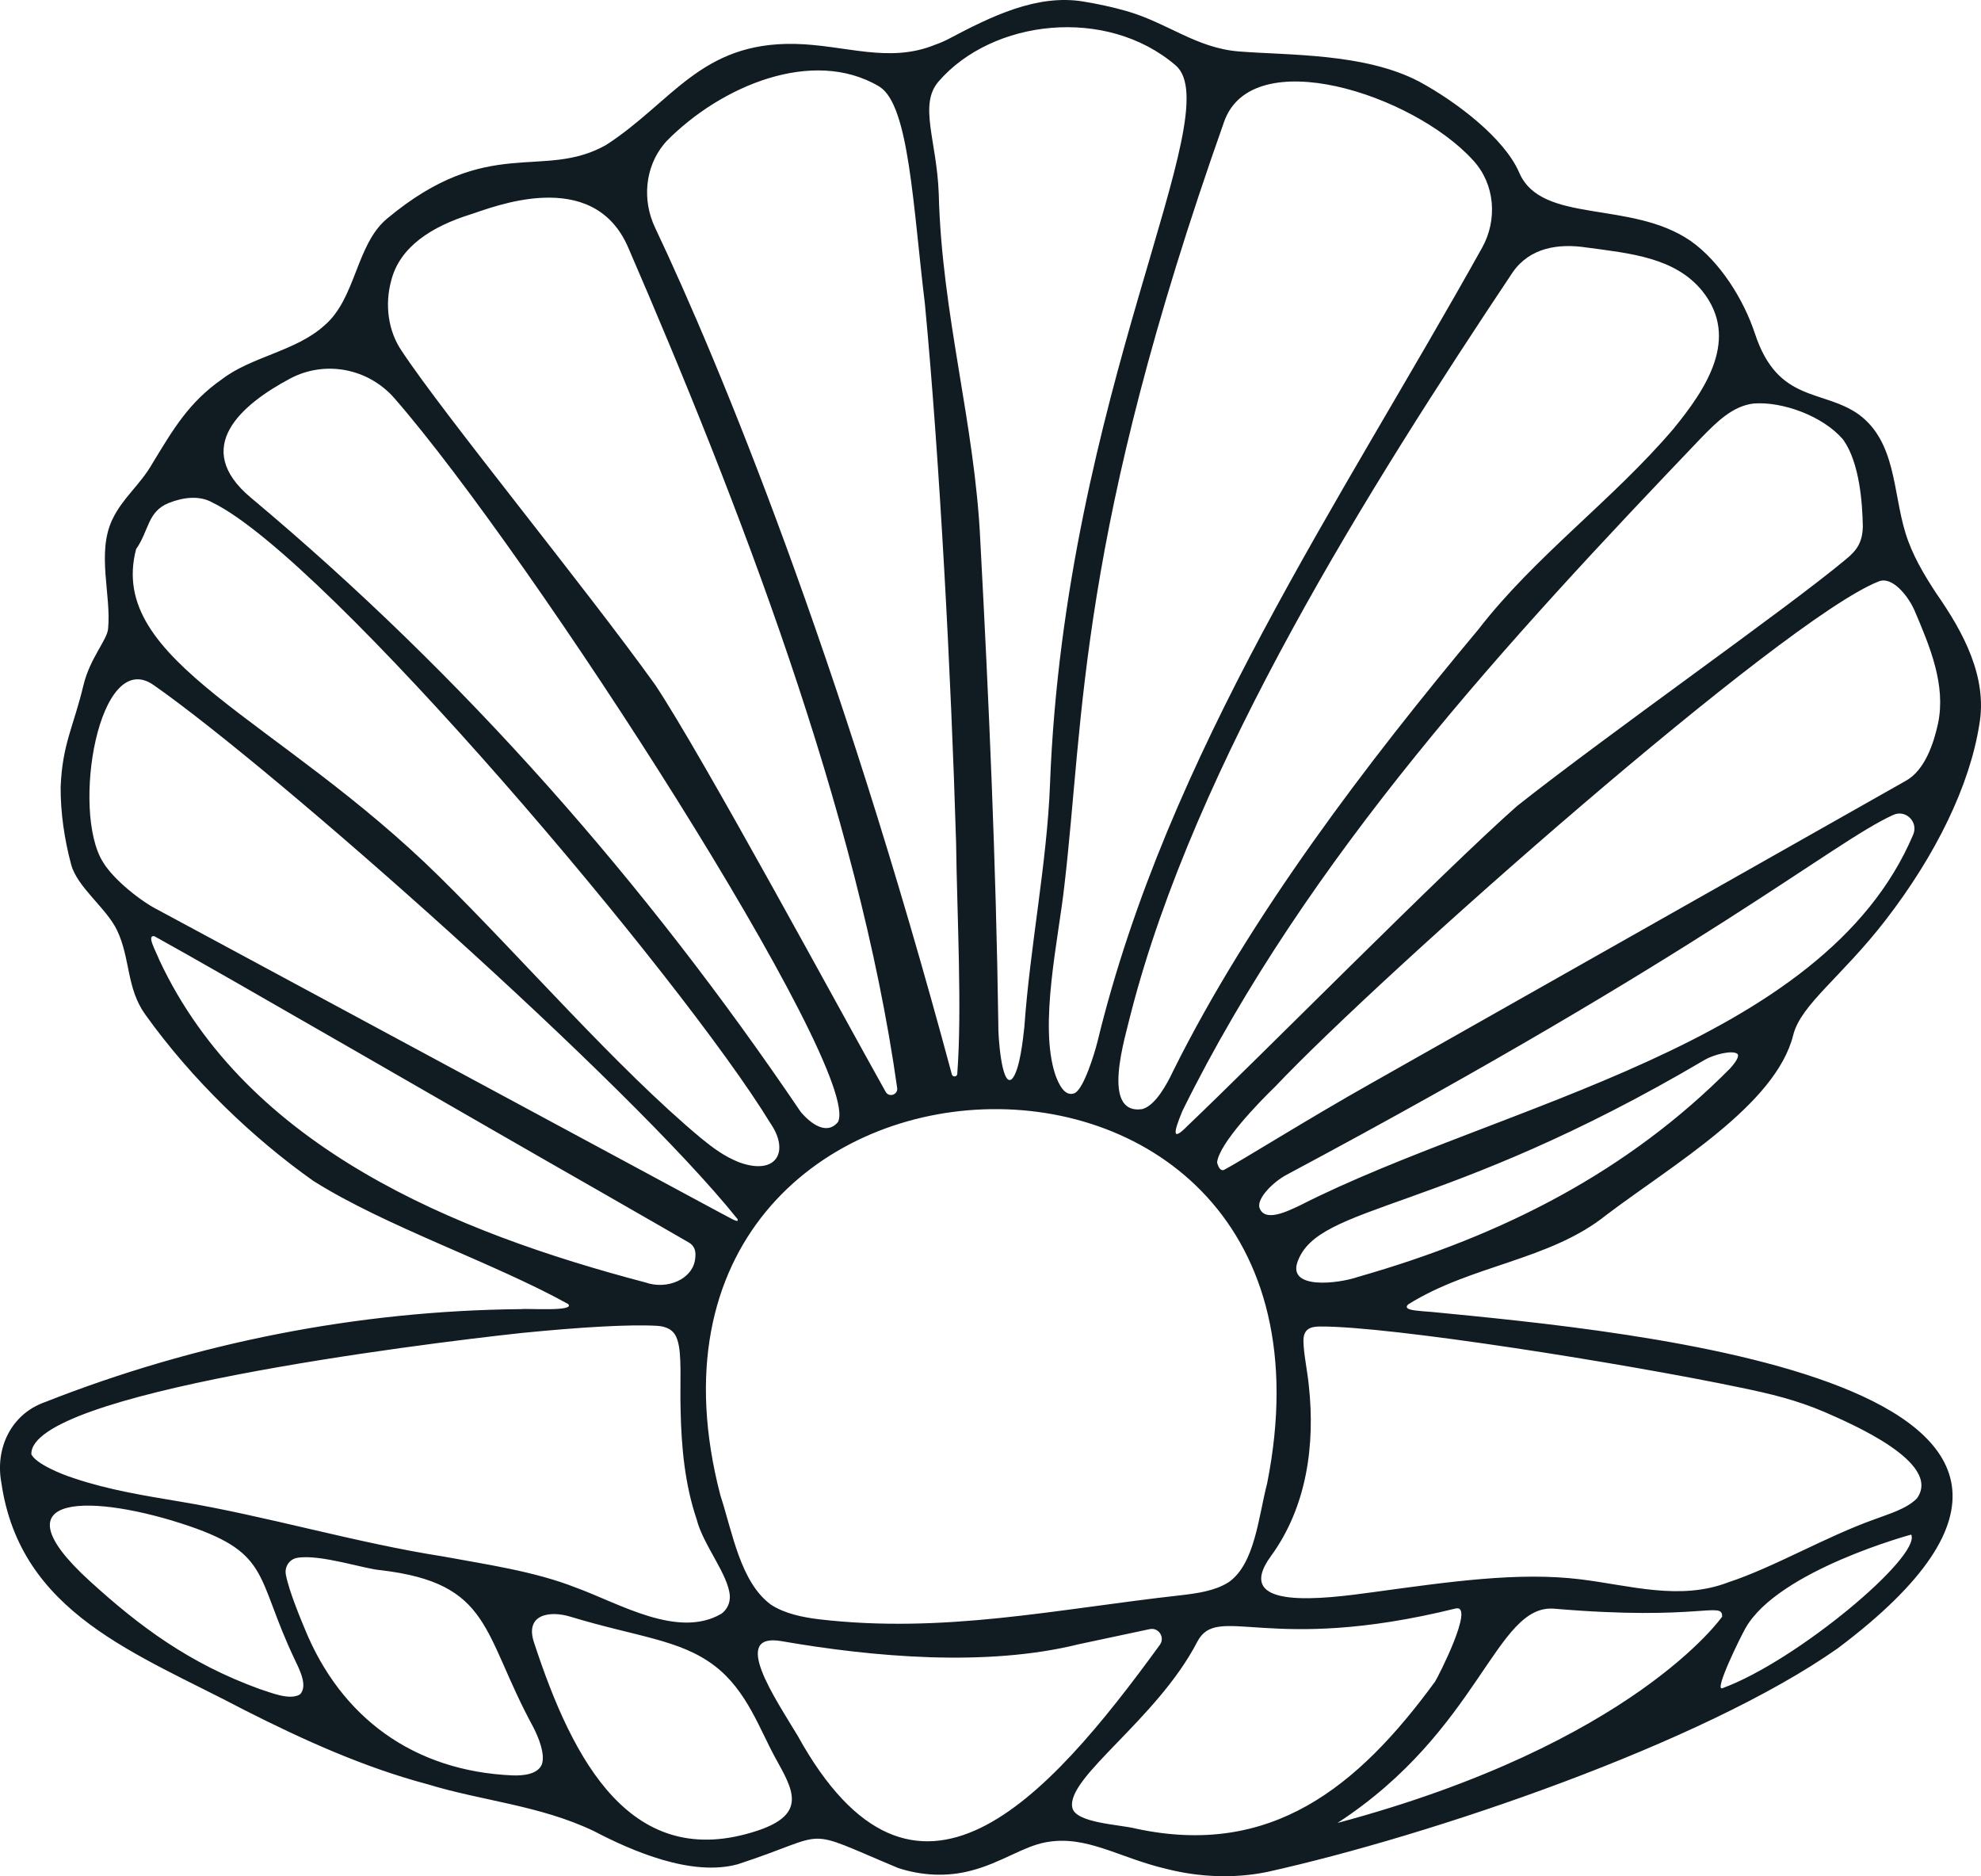
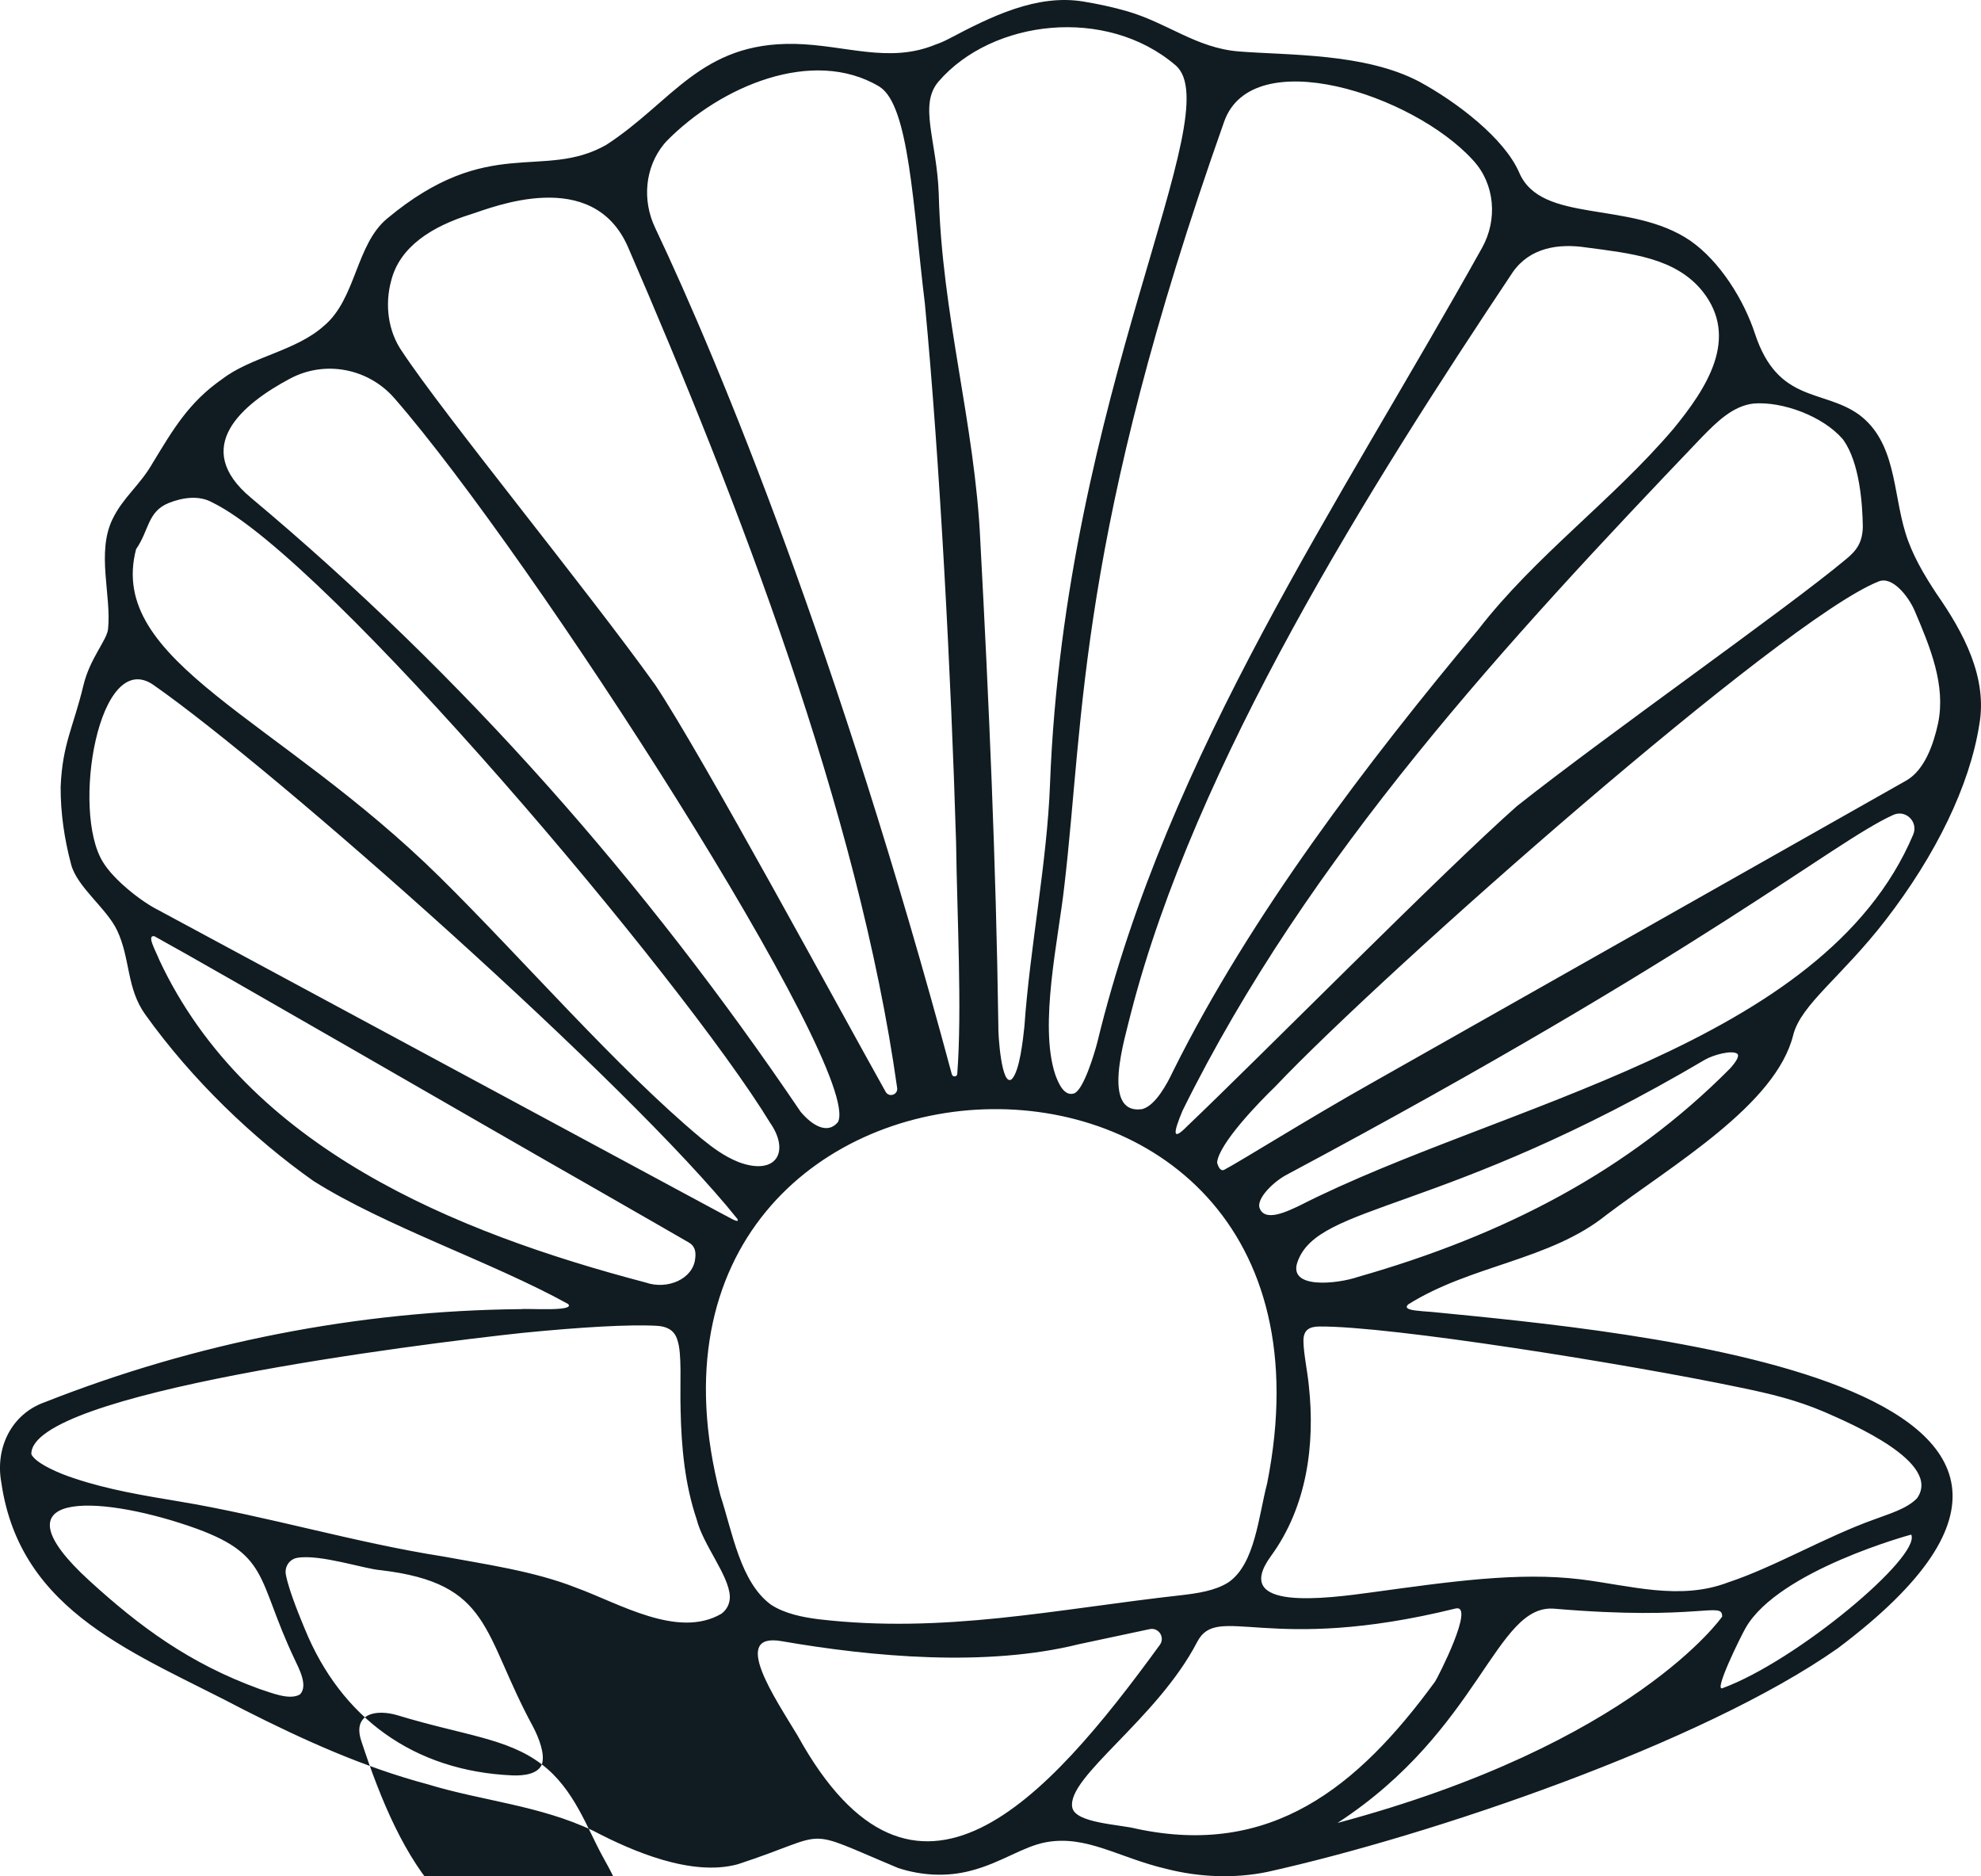
<svg xmlns="http://www.w3.org/2000/svg" id="Layer_2" viewBox="0 0 413.164 391.228">
  <g id="Components">
-     <path id="_9f3df9e7-c5ef-4124-b27a-991edf3234d8_25" d="M295.956,16.995c7.848,4.245,17.819,11.847,20.904,19.017,4.64,10.783,23.172,5.659,35.662,14.168,6.218,4.334,11.178,12.345,13.487,19.367,4.783,14.546,14.141,11.54,21.65,16.866,7.788,5.728,7.125,16.158,9.729,24.638,1.398,4.618,3.873,8.763,6.519,12.781,5.579,7.992,10.662,17.408,8.9,27.288-2.005,12.682-9.023,27.114-19.515,40.704-9.186,11.899-17.691,17.605-19.293,24.009-3.65,14.589-25.084,27.003-39.022,37.547-11.771,9.454-28.205,10.392-41.294,18.624-.713.721-.052,1.052,1.554,1.263.893.119,2.065.204,3.388.299,40.231,3.969,158.993,14.337,84.665,70.138-28.231,19.862-85.15,39.141-119.026,46.64-6.766,1.39-14.125,1.114-20.974-.64-9.953-2.315-16.705-7.147-25.214-5.546-4.716.88-9.332,4.305-15.547,5.906-4.974,1.337-10.335,1.057-15.214-.551-20.788-8.681-13.349-7.347-33.443-.779-9.641,2.63-22.012-2.729-30.029-6.926-11.252-5.368-23.318-6.277-34.641-9.748-13.272-3.529-25.84-9.207-38.197-15.467-22.446-11.842-46.761-20.061-50.725-47.437-1.327-7.202,2.069-14.31,9.091-16.782,31.425-12.397,65.296-19.08,99.28-19.392,1.19-.195,11.49.581,9.832-1.075-15.786-8.73-37.977-16.109-53.136-25.665-12.505-8.847-25.233-20.983-35.047-34.691-3.959-5.529-3.07-11.616-5.874-17.544-2.179-4.606-8.321-8.997-9.582-13.722-1.434-5.372-2.213-10.788-2.195-16.169.371-9.037,2.646-12.424,4.757-21.229,1.348-5.626,4.944-9.441,5.138-11.761.701-7.017-2.453-15.878.914-22.854,2.227-4.613,5.789-7.115,8.452-11.835,4.179-6.858,7.456-12.531,14.383-17.358,6.082-4.689,15.37-5.84,21.256-11.118,6.726-5.604,6.642-16.917,13.169-22.363,21.223-17.706,32.495-7.902,45.721-15.385,13.797-8.945,19.697-21.41,39.289-21.059,10.606.223,19.649,4.153,29.367.151,1.022-.345,1.986-.783,2.915-1.273,8.687-4.585,18.213-9.302,27.908-7.717,3.097.506,6.176,1.178,8.978,1.978,8.634,2.463,14.527,7.712,23.477,8.435,10.213.825,26.196.302,37.581,6.269ZM211.035,225.01c1.661-1.705,2.338-8.424,2.614-10.929,1.15-16.449,4.73-34.293,5.341-50.484,3.071-81.4,37.564-140.228,26.2-149.972-14.437-12.379-38.257-9.58-49.441,3.371-4.199,4.862-.357,12.314.04,23.414.621,25.208,7.553,47.999,8.668,72.401,1.793,33.386,3.284,67.35,3.757,100.804-.069,2.46.692,12.842,2.714,11.472l.107-.076ZM183.308,18c-13.758-8.14-32.93-.124-44.291,11.433-.171.177-.35.381-.534.606-3.996,4.886-4.567,11.719-1.863,17.422,13.649,28.792,38.325,88.781,61.898,176.553.168.624,1.083.573,1.131-.071,1.023-13.501-.036-32.806-.245-48.312-1.021-34.282-3.37-79.321-6.51-112.343-2.473-20.299-3.283-41.28-9.416-45.175l-.171-.113ZM224.203,227.903c1.838-1.007,3.98-7.9,4.68-10.643,14.625-60.261,50.472-112.239,80.225-165.593,3.256-5.839,2.701-13.245-1.812-18.177-.036-.039-.071-.078-.107-.116-12.537-13.762-46.025-24.535-51.873-8.015-30.583,86.396-29.175,123.962-33.322,159.269-1.21,11.16-5.357,29.047-1.899,39.462.645,1.776,1.868,4.656,3.971,3.885l.137-.073ZM98.172,44.691c-8.104,2.523-14.827,6.765-16.59,13.86-1.35,4.965-.657,10.49,2.229,14.668,8.695,13.182,38.223,49.208,52.831,69.572,9.816,14.716,38.786,68.324,48.077,84.884.693,1.235,2.594.593,2.397-.809-8.093-57.597-33.244-122.471-56.111-175.288-7.37-17.022-28.418-8.279-32.833-6.886ZM238.456,231.194c2.507-.817,4.836-4.904,6.202-7.832,16.114-32.393,40.337-64.174,63.7-92.14,11.879-15.351,27.935-26.885,40.618-41.755,6.953-8.478,13.896-18.984,6.069-28.776-5.662-6.993-15.009-7.859-24.253-9.096-5.751-.858-11.671.028-15.26,5.122-29.865,44.759-66.246,102.384-79.671,154.57-1.181,5.014-6.38,21.267,2.392,19.982l.203-.074ZM52.349,103.801c44.396,37.161,82.237,80.171,114.628,128.021,2.28,2.721,5.563,4.881,7.795,2.147,5.352-10.555-63.868-118.096-92.51-150.926-5.451-6.248-14.468-7.989-21.785-4.088-9.989,5.324-20.742,14.33-8.128,24.845ZM384.332,91.571c-4.196-4.841-12.555-7.86-18.486-7.439-4.451.457-7.853,3.922-10.962,7.092-40.557,42.442-82.075,87.366-108.263,140.395-1.946,4.687-2.185,6.451,1.033,3.166,15.406-14.671,53.306-53.055,68.71-66.683,18.993-15.033,56.477-41.3,68.627-51.481,2.288-1.847,3.475-3.587,3.525-6.858-.077-4.833-.68-13.191-3.999-17.946l-.185-.245ZM28.385,114.504c-6.165,23.551,29.594,35.075,63.394,68.439,17.25,17.027,36.776,39.658,54.422,54.386,2.461,2.006,4.841,3.79,7.87,5.001,7.869,2.918,10.723-2.216,6.557-8.186-18.215-29.885-92.488-117.809-116.302-129.347-2.759-1.558-6.135-1.102-9.15.09-4.445,1.812-4.08,5.756-6.791,9.617h0ZM255.272,243.954c3.489-1.826,17.651-10.719,30.644-18.026,37.276-21.09,100.264-56.702,111.682-63.179,3.796-2.178,5.665-7.541,6.609-11.902,1.656-7.98-1.622-15.864-4.939-23.627-1.306-2.949-4.668-7.202-7.499-5.955-19.787,7.809-103.193,81.433-125.812,105.317-3.414,3.285-11.716,11.873-12.115,15.808,0,0,.404,1.952,1.43,1.564ZM153.807,254.187c-22.669-28.331-96.411-93.616-121.764-111.339-11.451-8.005-17.243,26.271-10.561,36.922,2.243,3.714,8.012,8.251,11.546,10.003,9.971,5.38,63.979,34.455,96.465,51.952,11.381,6.116,20.134,10.869,23.301,12.527.323.157.576.263.755.307.299.075.39-.024.282-.312l-.024-.06ZM268.289,244.992c-2.625,1.401-6.093,4.738-5.632,6.777,1.044,3.25,5.931.77,8.429-.398,41.651-21.197,109.274-33.191,127.939-77.344,1.115-2.638-1.552-5.283-4.16-4.101-12.728,5.771-38.656,28.134-126.576,75.066ZM145.019,262.202c.15-1.467-.238-2.51-1.451-3.173-3.056-1.778-10.128-5.816-19.313-11.095-23.214-13.212-78.811-45.452-92.046-52.708-1.697-.334.214,2.936,1.02,4.953,18.312,39.139,61.702,56.801,101.411,67.244,4.525,1.592,9.948-.706,10.356-5.038l.022-.184ZM362.376,219.761c-1.093-.885-5.081.205-6.803,1.221-54.926,32.398-80.641,29.887-84.965,42.164-2.025,5.748,8.365,4.585,12.657,3.102,30.437-8.681,56.349-22.063,77.566-43.452,1.26-1.408,1.871-2.452,1.601-2.952l-.055-.084ZM256.364,329.842c5.382-3.886,6.104-13.551,7.917-20.539,21.493-108.04-140.958-100.757-114.033,2.509,2.522,7.718,4.165,18.119,10.541,22.791,2.838,1.861,6.586,2.632,10.028,3.051,13.024,1.521,25.324.999,37.564-.252,12.475-1.279,24.922-3.32,38.038-4.776,3.291-.384,6.986-.914,9.713-2.634l.232-.15ZM141.182,279.142c-.663-1.926-2.322-2.583-4.196-2.684-5.757-.321-15.898.276-28.054,1.481-22.05,2.372-102.849,12.505-102.392,25.314.931,1.923,5.965,4.059,8.909,4.996,7.123,2.401,14.661,3.623,21.961,4.841,18.069,2.994,36.707,8.606,54.941,11.454,8.477,1.575,19.09,3.069,27.749,6.503,9.019,3.267,21.28,10.75,30.364,5.449,1.186-.881,1.809-2.214,1.752-3.675-.231-4.396-5.582-10.666-6.932-16.047-2.456-7.284-3.173-15.026-3.334-22.68-.172-5.663.341-11.841-.697-14.758l-.07-.193ZM399.867,312.354c5.103-7.412-13.706-15.453-19.34-17.926-5.935-2.523-11.198-3.782-17.641-5.11-23.489-4.916-73.128-12.856-87.697-12.714-1.99.013-3.365.621-3.339,3.01.028,2.655.841,6.336,1.118,9.274,1.359,12.319-.405,25.322-7.886,35.57-8.444,11.567,11.422,8.888,21.188,7.556,15.891-2.167,30.334-4.291,43.377-2.69,10.316,1.266,20.703,4.506,30.816.619,9.471-3.112,20.375-9.539,30.486-13.13,2.962-1.123,6.605-2.138,8.762-4.285l.157-.173ZM62.641,353.24c1.59-1.794-.234-5.224-1.231-7.326-8.062-16.984-4.931-21.89-21.951-27.698-19.599-6.689-41.333-7.299-20.735,11.468,10.33,9.412,20.702,17.166,35.387,22.497,2.453.779,6.194,2.39,8.374,1.183l.156-.124ZM364.089,339.425c-1.073,1.869-6.687,13.267-4.87,12.604,15.459-5.638,41.516-27.491,39.391-32.037,0,0-27.645,7.457-34.521,19.433ZM113.012,367.914c.731-2.156-.659-5.58-1.821-7.829-10.671-19.625-8.557-29.935-31.813-32.675-3.32-.237-12.618-3.382-17.38-2.573-1.624.276-2.695,1.849-2.377,3.516.683,3.591,3.312,9.746,3.946,11.299,7.544,18.503,22.72,29.675,43.355,30.556,2.242.073,5.204-.214,6.09-2.293h0ZM149.023,347.343c-7.249-5.514-16.169-6.012-30.055-10.229-4.448-1.351-9.487-.423-7.616,5.303,8.141,24.916,20.369,48.048,46.663,39.3,10.509-3.496,7.284-8.655,3.725-15.11-3.311-6.006-5.98-14.14-12.717-19.264ZM359.176,337.104c.096-3.34-4.473.946-34.982-1.657-12.303-1.05-15.421,25.256-45.24,44.674h0c61.846-16.528,80.222-43.017,80.222-43.017ZM225.037,342.845c-19.264,4.797-43.034,2.664-62.036-.632-10.782-1.87-1.264,12.015,3.367,19.727,24.395,44.14,51.908,13.522,75.534-18.954,1.128-1.55-.24-3.677-2.116-3.28-5.401,1.142-13.207,2.796-14.75,3.14ZM249.679,342.394c-8.359,16.128-27.346,28.22-26.036,34.53.675,3.254,9.944,3.506,13.328,4.395,28.058,6.009,46.19-8.568,62.328-30.669.516-.725,8.475-16.278,4.274-15.243-39.344,9.699-49.614-1.272-53.894,6.987Z" style="fill:#101c21;" />
+     <path id="_9f3df9e7-c5ef-4124-b27a-991edf3234d8_25" d="M295.956,16.995c7.848,4.245,17.819,11.847,20.904,19.017,4.64,10.783,23.172,5.659,35.662,14.168,6.218,4.334,11.178,12.345,13.487,19.367,4.783,14.546,14.141,11.54,21.65,16.866,7.788,5.728,7.125,16.158,9.729,24.638,1.398,4.618,3.873,8.763,6.519,12.781,5.579,7.992,10.662,17.408,8.9,27.288-2.005,12.682-9.023,27.114-19.515,40.704-9.186,11.899-17.691,17.605-19.293,24.009-3.65,14.589-25.084,27.003-39.022,37.547-11.771,9.454-28.205,10.392-41.294,18.624-.713.721-.052,1.052,1.554,1.263.893.119,2.065.204,3.388.299,40.231,3.969,158.993,14.337,84.665,70.138-28.231,19.862-85.15,39.141-119.026,46.64-6.766,1.39-14.125,1.114-20.974-.64-9.953-2.315-16.705-7.147-25.214-5.546-4.716.88-9.332,4.305-15.547,5.906-4.974,1.337-10.335,1.057-15.214-.551-20.788-8.681-13.349-7.347-33.443-.779-9.641,2.63-22.012-2.729-30.029-6.926-11.252-5.368-23.318-6.277-34.641-9.748-13.272-3.529-25.84-9.207-38.197-15.467-22.446-11.842-46.761-20.061-50.725-47.437-1.327-7.202,2.069-14.31,9.091-16.782,31.425-12.397,65.296-19.08,99.28-19.392,1.19-.195,11.49.581,9.832-1.075-15.786-8.73-37.977-16.109-53.136-25.665-12.505-8.847-25.233-20.983-35.047-34.691-3.959-5.529-3.07-11.616-5.874-17.544-2.179-4.606-8.321-8.997-9.582-13.722-1.434-5.372-2.213-10.788-2.195-16.169.371-9.037,2.646-12.424,4.757-21.229,1.348-5.626,4.944-9.441,5.138-11.761.701-7.017-2.453-15.878.914-22.854,2.227-4.613,5.789-7.115,8.452-11.835,4.179-6.858,7.456-12.531,14.383-17.358,6.082-4.689,15.37-5.84,21.256-11.118,6.726-5.604,6.642-16.917,13.169-22.363,21.223-17.706,32.495-7.902,45.721-15.385,13.797-8.945,19.697-21.41,39.289-21.059,10.606.223,19.649,4.153,29.367.151,1.022-.345,1.986-.783,2.915-1.273,8.687-4.585,18.213-9.302,27.908-7.717,3.097.506,6.176,1.178,8.978,1.978,8.634,2.463,14.527,7.712,23.477,8.435,10.213.825,26.196.302,37.581,6.269ZM211.035,225.01c1.661-1.705,2.338-8.424,2.614-10.929,1.15-16.449,4.73-34.293,5.341-50.484,3.071-81.4,37.564-140.228,26.2-149.972-14.437-12.379-38.257-9.58-49.441,3.371-4.199,4.862-.357,12.314.04,23.414.621,25.208,7.553,47.999,8.668,72.401,1.793,33.386,3.284,67.35,3.757,100.804-.069,2.46.692,12.842,2.714,11.472l.107-.076ZM183.308,18c-13.758-8.14-32.93-.124-44.291,11.433-.171.177-.35.381-.534.606-3.996,4.886-4.567,11.719-1.863,17.422,13.649,28.792,38.325,88.781,61.898,176.553.168.624,1.083.573,1.131-.071,1.023-13.501-.036-32.806-.245-48.312-1.021-34.282-3.37-79.321-6.51-112.343-2.473-20.299-3.283-41.28-9.416-45.175l-.171-.113ZM224.203,227.903c1.838-1.007,3.98-7.9,4.68-10.643,14.625-60.261,50.472-112.239,80.225-165.593,3.256-5.839,2.701-13.245-1.812-18.177-.036-.039-.071-.078-.107-.116-12.537-13.762-46.025-24.535-51.873-8.015-30.583,86.396-29.175,123.962-33.322,159.269-1.21,11.16-5.357,29.047-1.899,39.462.645,1.776,1.868,4.656,3.971,3.885l.137-.073ZM98.172,44.691c-8.104,2.523-14.827,6.765-16.59,13.86-1.35,4.965-.657,10.49,2.229,14.668,8.695,13.182,38.223,49.208,52.831,69.572,9.816,14.716,38.786,68.324,48.077,84.884.693,1.235,2.594.593,2.397-.809-8.093-57.597-33.244-122.471-56.111-175.288-7.37-17.022-28.418-8.279-32.833-6.886ZM238.456,231.194c2.507-.817,4.836-4.904,6.202-7.832,16.114-32.393,40.337-64.174,63.7-92.14,11.879-15.351,27.935-26.885,40.618-41.755,6.953-8.478,13.896-18.984,6.069-28.776-5.662-6.993-15.009-7.859-24.253-9.096-5.751-.858-11.671.028-15.26,5.122-29.865,44.759-66.246,102.384-79.671,154.57-1.181,5.014-6.38,21.267,2.392,19.982l.203-.074ZM52.349,103.801c44.396,37.161,82.237,80.171,114.628,128.021,2.28,2.721,5.563,4.881,7.795,2.147,5.352-10.555-63.868-118.096-92.51-150.926-5.451-6.248-14.468-7.989-21.785-4.088-9.989,5.324-20.742,14.33-8.128,24.845ZM384.332,91.571c-4.196-4.841-12.555-7.86-18.486-7.439-4.451.457-7.853,3.922-10.962,7.092-40.557,42.442-82.075,87.366-108.263,140.395-1.946,4.687-2.185,6.451,1.033,3.166,15.406-14.671,53.306-53.055,68.71-66.683,18.993-15.033,56.477-41.3,68.627-51.481,2.288-1.847,3.475-3.587,3.525-6.858-.077-4.833-.68-13.191-3.999-17.946l-.185-.245ZM28.385,114.504c-6.165,23.551,29.594,35.075,63.394,68.439,17.25,17.027,36.776,39.658,54.422,54.386,2.461,2.006,4.841,3.79,7.87,5.001,7.869,2.918,10.723-2.216,6.557-8.186-18.215-29.885-92.488-117.809-116.302-129.347-2.759-1.558-6.135-1.102-9.15.09-4.445,1.812-4.08,5.756-6.791,9.617h0ZM255.272,243.954c3.489-1.826,17.651-10.719,30.644-18.026,37.276-21.09,100.264-56.702,111.682-63.179,3.796-2.178,5.665-7.541,6.609-11.902,1.656-7.98-1.622-15.864-4.939-23.627-1.306-2.949-4.668-7.202-7.499-5.955-19.787,7.809-103.193,81.433-125.812,105.317-3.414,3.285-11.716,11.873-12.115,15.808,0,0,.404,1.952,1.43,1.564ZM153.807,254.187c-22.669-28.331-96.411-93.616-121.764-111.339-11.451-8.005-17.243,26.271-10.561,36.922,2.243,3.714,8.012,8.251,11.546,10.003,9.971,5.38,63.979,34.455,96.465,51.952,11.381,6.116,20.134,10.869,23.301,12.527.323.157.576.263.755.307.299.075.39-.024.282-.312l-.024-.06ZM268.289,244.992c-2.625,1.401-6.093,4.738-5.632,6.777,1.044,3.25,5.931.77,8.429-.398,41.651-21.197,109.274-33.191,127.939-77.344,1.115-2.638-1.552-5.283-4.16-4.101-12.728,5.771-38.656,28.134-126.576,75.066ZM145.019,262.202c.15-1.467-.238-2.51-1.451-3.173-3.056-1.778-10.128-5.816-19.313-11.095-23.214-13.212-78.811-45.452-92.046-52.708-1.697-.334.214,2.936,1.02,4.953,18.312,39.139,61.702,56.801,101.411,67.244,4.525,1.592,9.948-.706,10.356-5.038l.022-.184ZM362.376,219.761c-1.093-.885-5.081.205-6.803,1.221-54.926,32.398-80.641,29.887-84.965,42.164-2.025,5.748,8.365,4.585,12.657,3.102,30.437-8.681,56.349-22.063,77.566-43.452,1.26-1.408,1.871-2.452,1.601-2.952l-.055-.084ZM256.364,329.842c5.382-3.886,6.104-13.551,7.917-20.539,21.493-108.04-140.958-100.757-114.033,2.509,2.522,7.718,4.165,18.119,10.541,22.791,2.838,1.861,6.586,2.632,10.028,3.051,13.024,1.521,25.324.999,37.564-.252,12.475-1.279,24.922-3.32,38.038-4.776,3.291-.384,6.986-.914,9.713-2.634l.232-.15ZM141.182,279.142c-.663-1.926-2.322-2.583-4.196-2.684-5.757-.321-15.898.276-28.054,1.481-22.05,2.372-102.849,12.505-102.392,25.314.931,1.923,5.965,4.059,8.909,4.996,7.123,2.401,14.661,3.623,21.961,4.841,18.069,2.994,36.707,8.606,54.941,11.454,8.477,1.575,19.09,3.069,27.749,6.503,9.019,3.267,21.28,10.75,30.364,5.449,1.186-.881,1.809-2.214,1.752-3.675-.231-4.396-5.582-10.666-6.932-16.047-2.456-7.284-3.173-15.026-3.334-22.68-.172-5.663.341-11.841-.697-14.758l-.07-.193ZM399.867,312.354c5.103-7.412-13.706-15.453-19.34-17.926-5.935-2.523-11.198-3.782-17.641-5.11-23.489-4.916-73.128-12.856-87.697-12.714-1.99.013-3.365.621-3.339,3.01.028,2.655.841,6.336,1.118,9.274,1.359,12.319-.405,25.322-7.886,35.57-8.444,11.567,11.422,8.888,21.188,7.556,15.891-2.167,30.334-4.291,43.377-2.69,10.316,1.266,20.703,4.506,30.816.619,9.471-3.112,20.375-9.539,30.486-13.13,2.962-1.123,6.605-2.138,8.762-4.285l.157-.173ZM62.641,353.24c1.59-1.794-.234-5.224-1.231-7.326-8.062-16.984-4.931-21.89-21.951-27.698-19.599-6.689-41.333-7.299-20.735,11.468,10.33,9.412,20.702,17.166,35.387,22.497,2.453.779,6.194,2.39,8.374,1.183l.156-.124ZM364.089,339.425c-1.073,1.869-6.687,13.267-4.87,12.604,15.459-5.638,41.516-27.491,39.391-32.037,0,0-27.645,7.457-34.521,19.433ZM113.012,367.914c.731-2.156-.659-5.58-1.821-7.829-10.671-19.625-8.557-29.935-31.813-32.675-3.32-.237-12.618-3.382-17.38-2.573-1.624.276-2.695,1.849-2.377,3.516.683,3.591,3.312,9.746,3.946,11.299,7.544,18.503,22.72,29.675,43.355,30.556,2.242.073,5.204-.214,6.09-2.293h0Zc-7.249-5.514-16.169-6.012-30.055-10.229-4.448-1.351-9.487-.423-7.616,5.303,8.141,24.916,20.369,48.048,46.663,39.3,10.509-3.496,7.284-8.655,3.725-15.11-3.311-6.006-5.98-14.14-12.717-19.264ZM359.176,337.104c.096-3.34-4.473.946-34.982-1.657-12.303-1.05-15.421,25.256-45.24,44.674h0c61.846-16.528,80.222-43.017,80.222-43.017ZM225.037,342.845c-19.264,4.797-43.034,2.664-62.036-.632-10.782-1.87-1.264,12.015,3.367,19.727,24.395,44.14,51.908,13.522,75.534-18.954,1.128-1.55-.24-3.677-2.116-3.28-5.401,1.142-13.207,2.796-14.75,3.14ZM249.679,342.394c-8.359,16.128-27.346,28.22-26.036,34.53.675,3.254,9.944,3.506,13.328,4.395,28.058,6.009,46.19-8.568,62.328-30.669.516-.725,8.475-16.278,4.274-15.243-39.344,9.699-49.614-1.272-53.894,6.987Z" style="fill:#101c21;" />
  </g>
</svg>